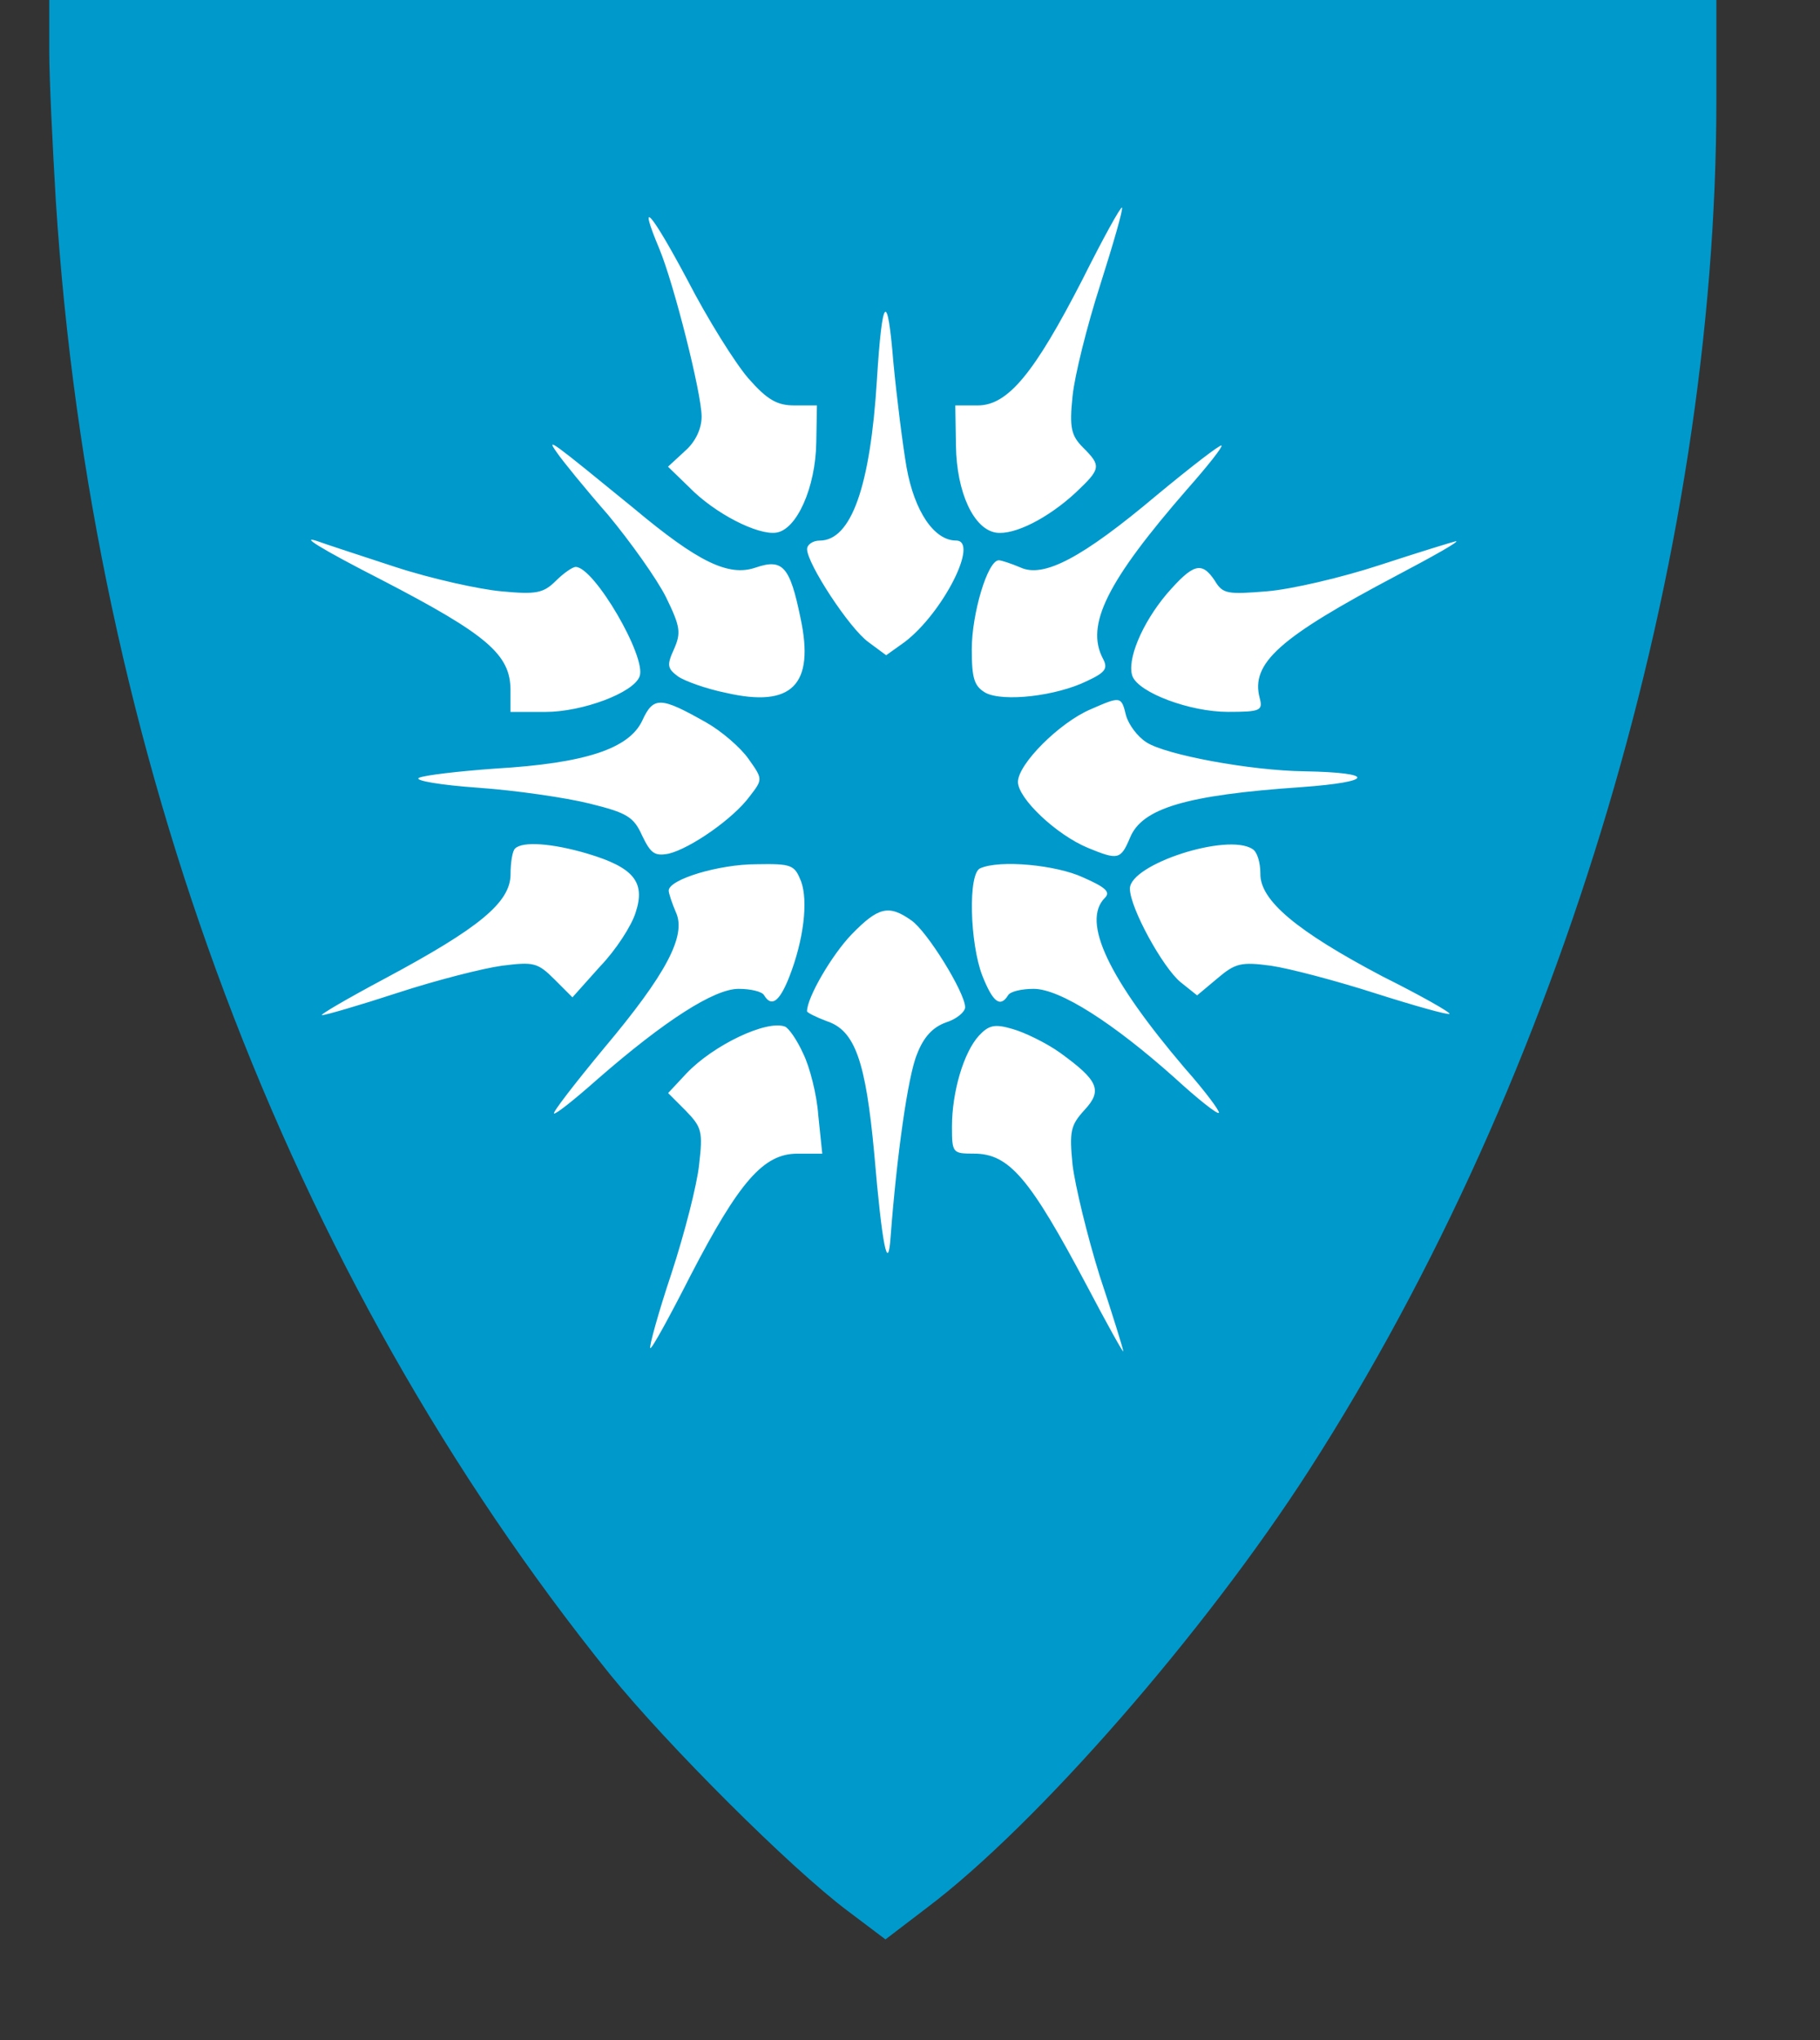
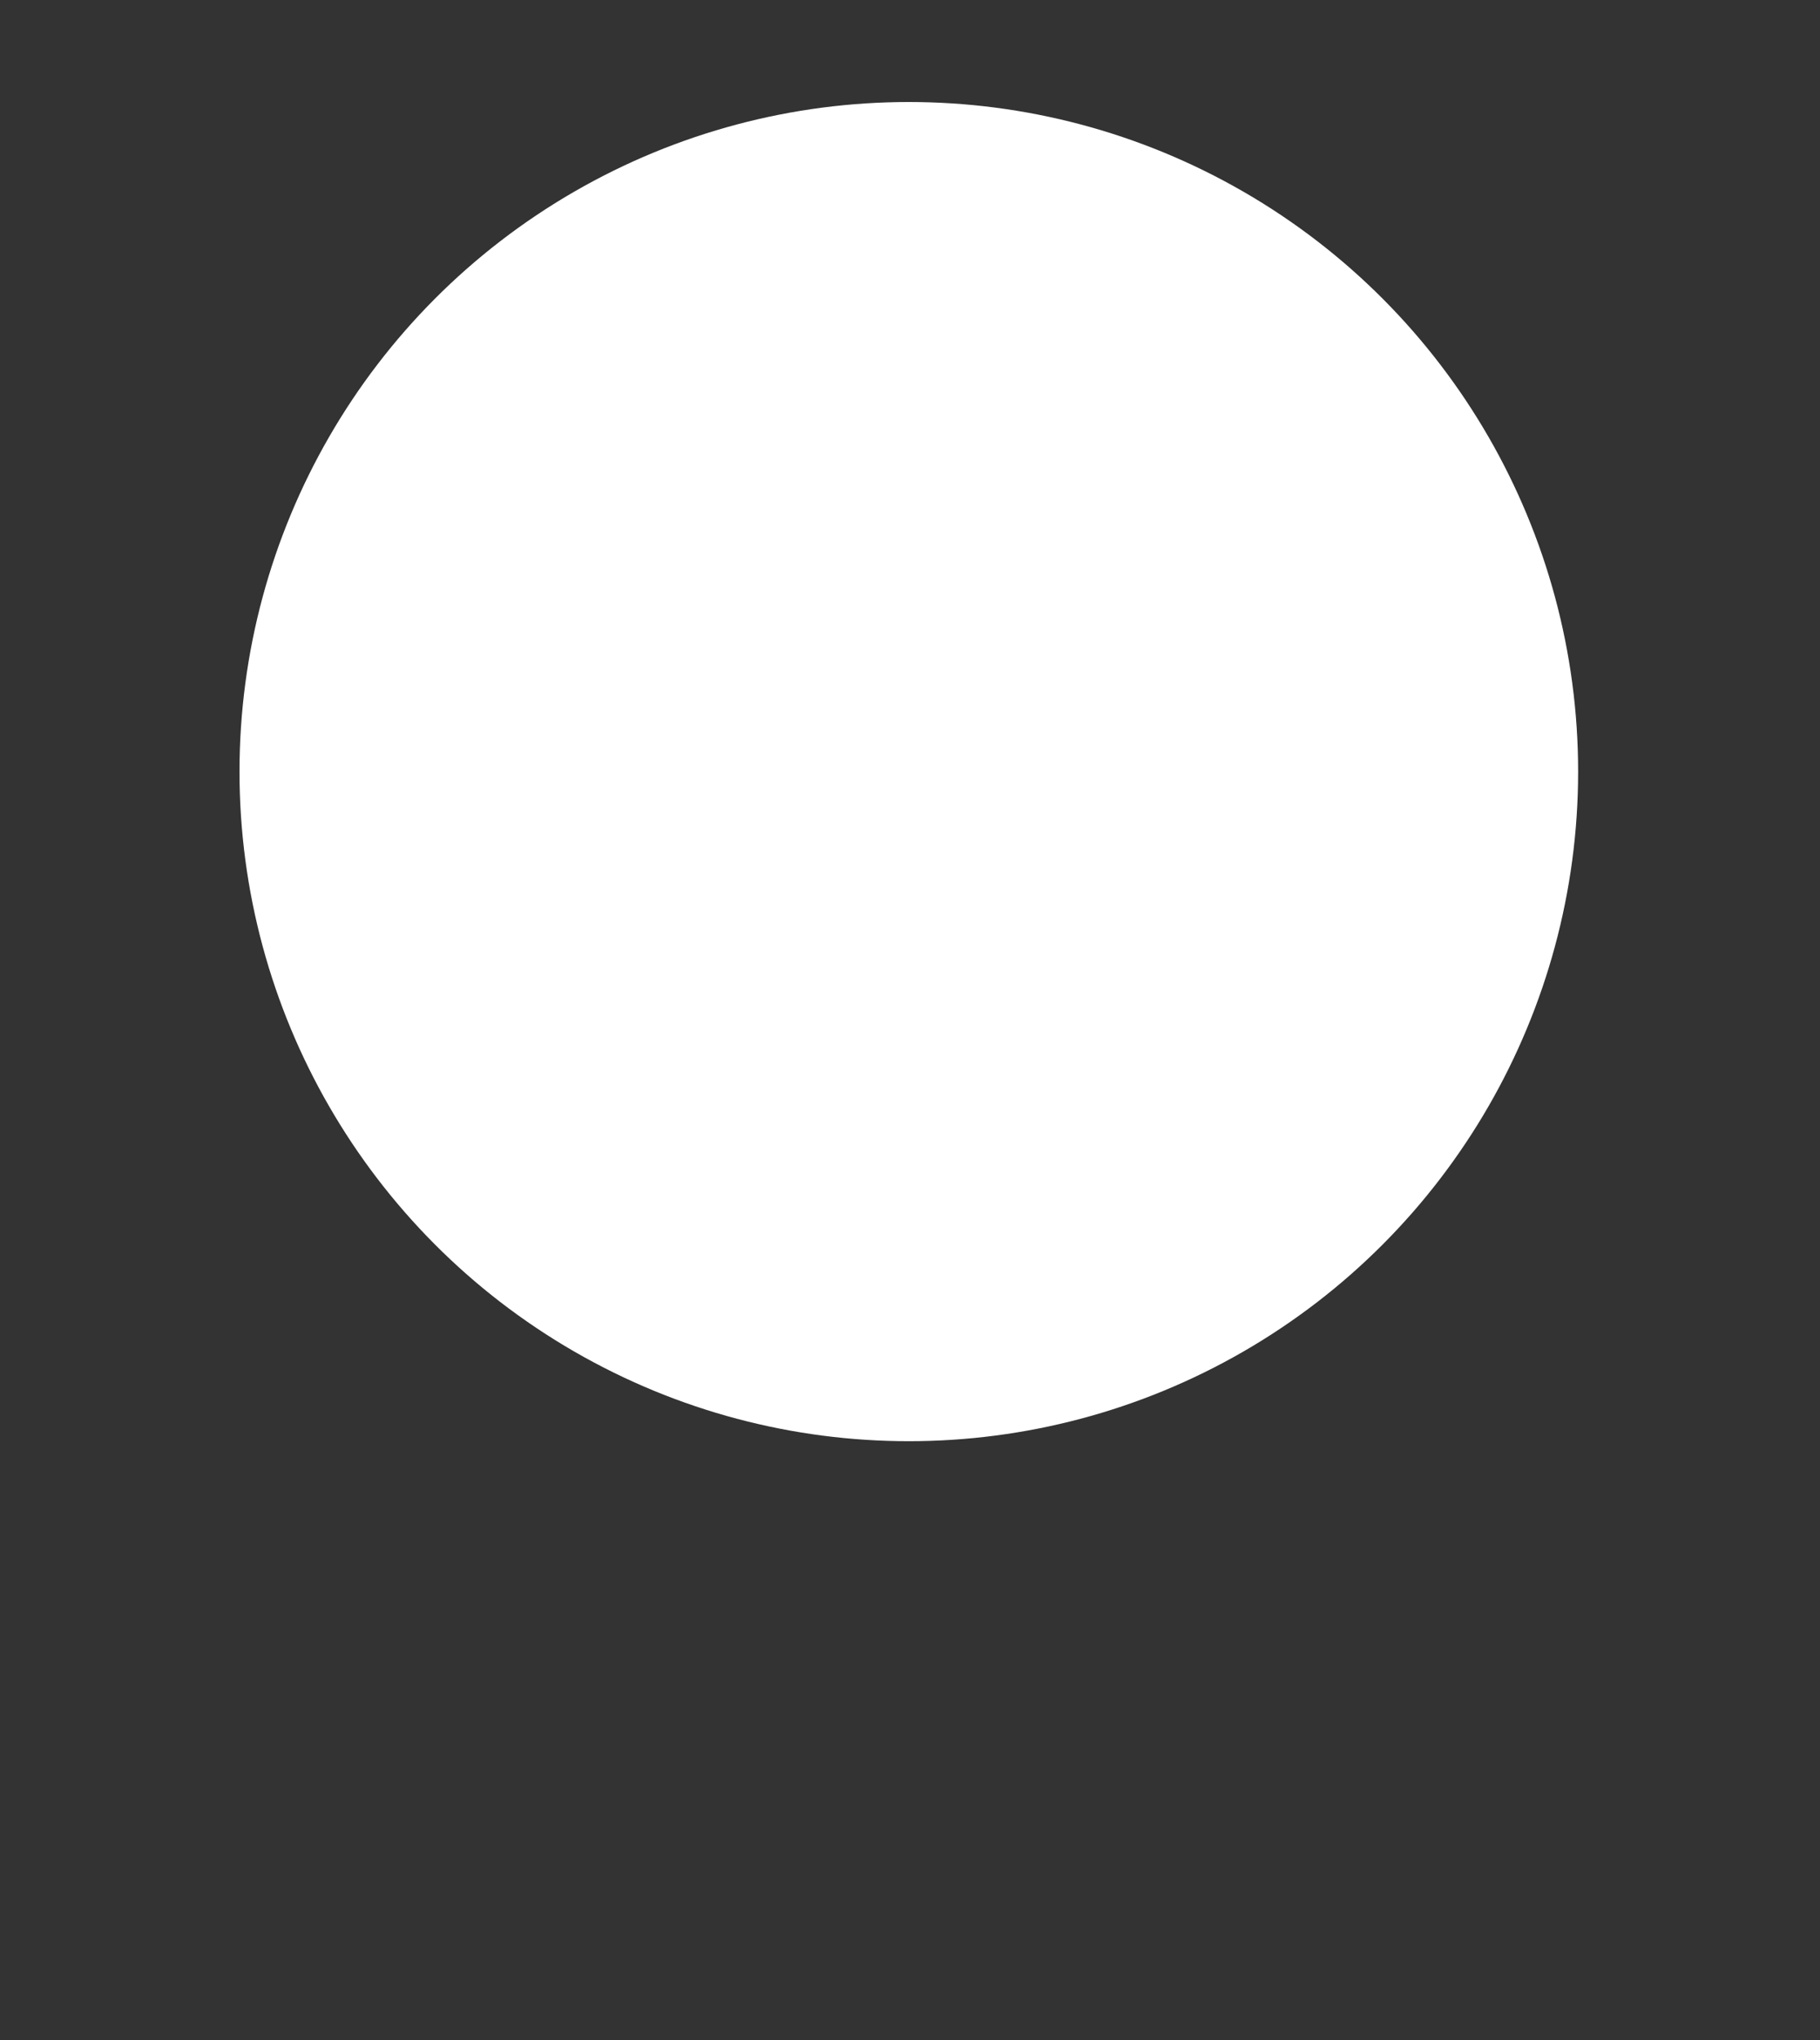
<svg xmlns="http://www.w3.org/2000/svg" version="1.1" id="Layer_1" x="0px" y="0px" viewBox="0 0 307 344" style="enable-background:new 0 0 307 344;" xml:space="preserve">
  <rect x="0" y="0" width="307" height="344" fill="#333333" stroke="none" />
  <style type="text/css">
	.st0{fill:#FFFFFF;}
	.st1{fill:#0099CC;}
</style>
  <g>
    <circle class="st0" cx="153.3" cy="130.1" r="112.9" />
    <g transform="translate(0,344) scale(0.1,-0.1)">
-       <path class="st1" d="M83.1,3354.4c0-47.8,5.6-161.2,11.1-253.4c60-931.4,390.1-1808.4,934.8-2484.2    c95.6-117.8,304.5-326.8,401.2-399l63.4-47.8l70,53.4c184.5,138.9,469,464.6,644.7,738c426.8,663.6,686.9,1537.2,686.9,2309.7    V3440h-1406H83.1V3354.4z M1855.9,2959.8c-22.2-68.9-43.3-153.4-46.7-187.8c-5.6-53.4-2.2-66.7,17.8-86.7    c31.1-31.1,30-35.6-12.2-75.6c-46.7-43.3-103.4-72.2-134.5-67.8c-37.8,5.6-66.7,67.8-67.8,146.7l-1.1,67.8h37.8    c51.1,0,95.6,54.5,176.7,212.3c34.5,68.9,64.5,123.4,66.7,121.2C1894.8,3087.7,1878.2,3029.9,1855.9,2959.8z M1262.4,2802    c32.2-36.7,48.9-45.6,77.8-45.6h37.8l-1.1-62.2c-1.1-76.7-33.3-147.8-67.8-152.3c-31.1-4.4-103.4,32.2-146.7,76.7l-35.6,34.5    l28.9,26.7c17.8,15.6,27.8,37.8,27.8,57.8c0,38.9-46.7,223.4-71.1,282.3c-37.8,90-14.4,63.4,46.7-51.1    C1193.5,2902,1240.2,2827.6,1262.4,2802z M1529.2,2652c13.3-74.5,46.7-123.4,83.4-123.4c40,0-22.2-122.3-86.7-171.2l-31.1-22.2    l-30,22.2c-32.2,23.3-103.4,132.3-103.4,156.7c0,7.8,10,14.4,21.1,14.4c53.4,0,85.6,91.1,96.7,271.2    c8.9,142.3,17.8,152.3,27.8,28.9C1512.5,2770.9,1522.5,2690.9,1529.2,2652z M1069,2583c108.9-91.1,160.1-115.6,205.6-100    c45.6,15.6,57.8,2.2,75.6-84.5c24.5-113.4-14.4-152.3-125.6-126.7c-33.3,6.7-70,20-81.1,27.8c-17.8,13.3-18.9,18.9-6.7,45.6    c12.2,27.8,11.1,37.8-13.3,87.8c-15.6,31.1-60,93.4-97.8,138.9c-38.9,44.5-77.8,92.3-86.7,105.6    C920.1,2704.2,930.1,2696.4,1069,2583z M2002.7,2615.3c-134.5-154.5-172.3-229-142.3-285.7c8.9-16.7,4.4-23.3-26.7-37.8    c-52.2-25.6-141.2-35.6-171.2-20c-18.9,11.1-23.3,23.3-23.3,73.4c0,60,26.7,150.1,45.6,150.1c4.4,0,21.1-5.6,36.7-12.2    c38.9-17.8,103.4,15.6,230.1,122.3c57.8,47.8,106.7,85.6,108.9,83.4S2037.1,2654.2,2002.7,2615.3z M666.6,2484.1    c61.1-20,142.3-37.8,178.9-41.1c58.9-5.6,71.1-3.3,92.3,17.8c12.2,12.2,27.8,23.3,33.3,23.3c31.1,0,120-152.3,107.8-184.5    c-10-27.8-96.7-60-158.9-60h-58.9v36.7c0,60-38.9,93.4-216.7,185.6c-104.5,53.4-143.4,77.8-105.6,64.5    C547.7,2523,605.5,2504.1,666.6,2484.1z M2356.1,2469.7c-197.8-104.5-246.8-147.8-231.2-206.7c5.6-21.1,1.1-23.3-53.4-23.3    c-64.5,0-150.1,32.2-161.2,60c-10,26.7,15.6,88.9,57.8,138.9c44.5,51.1,58.9,55.6,81.1,22.2c13.3-22.2,21.1-23.3,87.8-17.8    c41.1,3.3,126.7,23.3,191.2,44.5c64.5,21.1,122.3,38.9,127.8,40C2462.8,2527.5,2417.2,2501.9,2356.1,2469.7z M1191.3,2221.8    c25.6-14.4,57.8-42.2,71.1-61.1c24.5-34.5,24.5-34.5,2.2-63.4c-27.8-37.8-100-87.8-136.7-96.7c-23.3-4.4-30,0-44.5,30    c-14.4,32.2-25.6,38.9-88.9,54.5c-40,10-124.5,22.2-187.8,26.7c-63.4,4.4-108.9,12.2-100,16.7c8.9,4.4,66.7,11.1,128.9,15.6    c151.2,8.9,225.6,33.3,247.9,81.1C1102.3,2266.3,1114.6,2265.2,1191.3,2221.8z M1899.3,2234c4.4-15.6,18.9-35.6,34.5-45.6    c32.2-21.1,175.6-47.8,266.8-48.9c121.2-2.2,117.8-17.8-5.6-26.7c-194.5-13.3-269-35.6-289-85.6c-15.6-36.7-20-37.8-71.1-16.7    c-53.4,22.2-117.8,83.4-117.8,111.1c0,30,70,100,122.3,122.3C1890.4,2266.3,1891.5,2266.3,1899.3,2234z M991.2,2000.6    c77.8-23.3,97.8-47.8,81.1-98.9c-6.7-22.2-33.3-63.4-60-91.1l-46.7-52.2l-30,30c-28.9,28.9-35.6,30-88.9,23.3    c-32.2-4.4-111.1-24.5-175.6-45.6s-122.3-37.8-127.8-37.8s42.2,27.8,106.7,62.2c157.8,84.5,211.2,127.8,211.2,175.6    c0,20,3.3,40,7.8,43.3C881.2,2021.7,931.2,2018.4,991.2,2000.6z M2112.7,2008.4c7.8-4.4,13.3-22.2,13.3-41.1    c-1.1-45.6,62.2-97.8,205.6-173.4c64.5-32.2,115.6-61.1,113.4-63.4c-2.2-2.2-57.8,13.3-124.5,34.5    c-65.6,21.1-145.6,42.2-176.7,46.7c-50,6.7-60,4.4-90-21.1l-34.5-28.9l-27.8,22.2c-30,24.5-85.6,125.6-85.6,157.8    C1906,1982.8,2070.5,2036.2,2112.7,2008.4z M1351.3,1953.9c12.2-33.3,4.4-98.9-20-161.2c-16.7-42.2-30-51.1-42.2-31.1    c-3.3,6.7-23.3,11.1-43.3,11.1c-41.1,0-124.5-53.4-237.9-152.3c-38.9-34.5-71.1-60-73.4-57.8s35.6,51.1,83.4,108.9    c106.7,126.7,140,191.2,122.3,230.1c-6.7,15.6-12.2,32.2-12.2,36.7c0,18.9,84.5,44.5,147.8,44.5    C1335.8,1983.9,1340.2,1981.7,1351.3,1953.9z M1827,1960.6c37.8-16.7,46.7-24.5,36.7-34.5c-40-40,6.7-136.7,134.5-286.8    c34.5-38.9,60-73.4,57.8-75.6c-2.2-3.3-35.6,23.3-74.5,58.9c-103.4,92.3-193.4,150.1-237.9,150.1c-20,0-40-4.4-43.3-11.1    c-13.3-21.1-25.6-11.1-43.3,33.3c-21.1,54.5-24.5,173.4-3.3,181.2C1687,1990.6,1781.5,1981.7,1827,1960.6z M1536.9,1888.4    c26.7-17.8,91.1-122.3,91.1-146.7c0-7.8-14.4-20-32.2-25.6c-22.2-7.8-37.8-24.5-48.9-53.4c-15.6-36.7-34.5-174.5-44.5-306.8    c-4.4-65.6-14.4-17.8-27.8,140c-14.4,154.5-32.2,206.7-80,222.3c-17.8,6.7-33.3,14.4-33.3,16.7c0,23.3,42.2,95.6,75.6,130    C1481.4,1910.6,1499.2,1915,1536.9,1888.4z M1354.7,1663.8c11.1-22.2,23.3-70,25.6-104.5l6.7-64.5h-42.2    c-56.7,0-97.8-46.7-180.1-205.6c-35.6-70-65.6-124.5-67.8-122.3c-2.2,2.2,13.3,58.9,35.6,125.6c22.2,67.8,43.3,150.1,46.7,183.4    c6.7,56.7,4.4,63.4-22.2,91.1l-30,30l31.1,33.3c45.6,47.8,134.5,90,165.6,78.9C1330.2,1707.2,1344.7,1686.1,1354.7,1663.8z     M1788.1,1665c64.5-46.7,72.2-63.4,41.1-96.7c-23.3-25.6-25.6-35.6-20-92.3c4.4-35.6,24.5-118.9,45.6-186.7    c22.2-66.7,40-124.5,40-127.8s-27.8,46.7-61.1,110c-96.7,182.3-131.2,223.4-191.2,223.4c-35.6,0-36.7,1.1-36.7,45.6    c0,58.9,20,125.6,45.6,153.4c16.7,17.8,26.7,20,56.7,11.1C1728.1,1699.4,1764.8,1681.6,1788.1,1665z" />
-     </g>
+       </g>
  </g>
</svg>